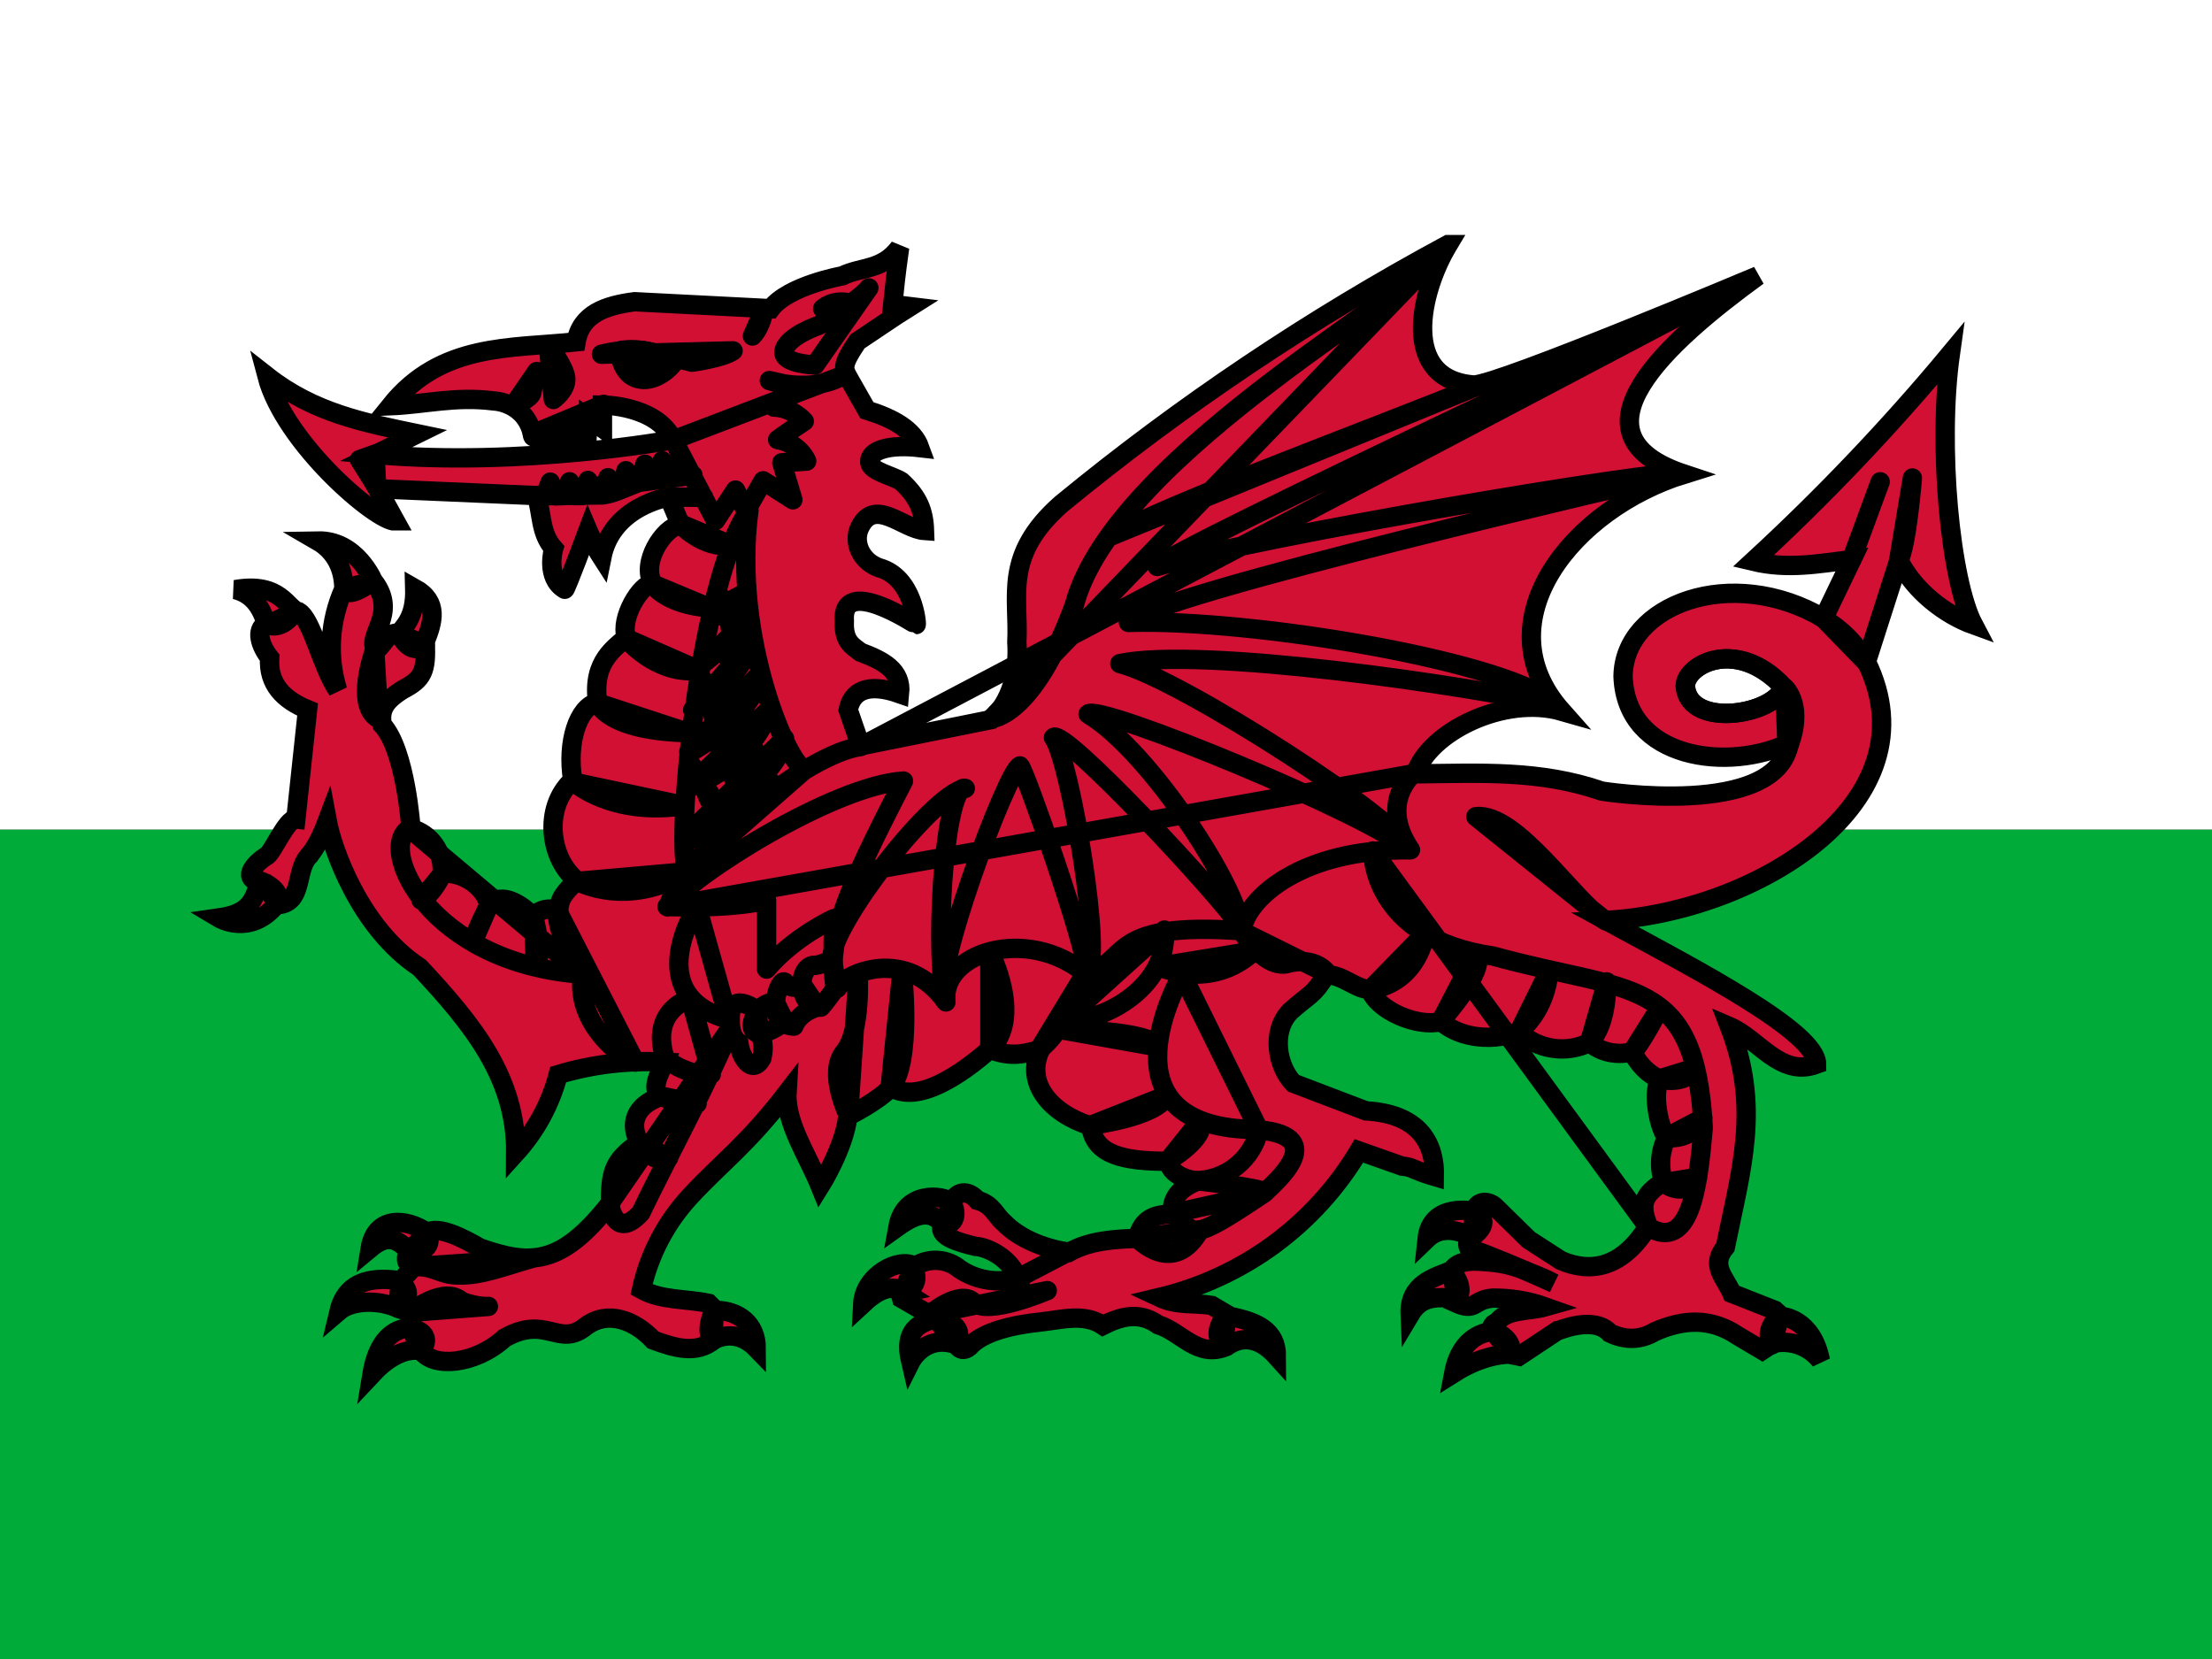
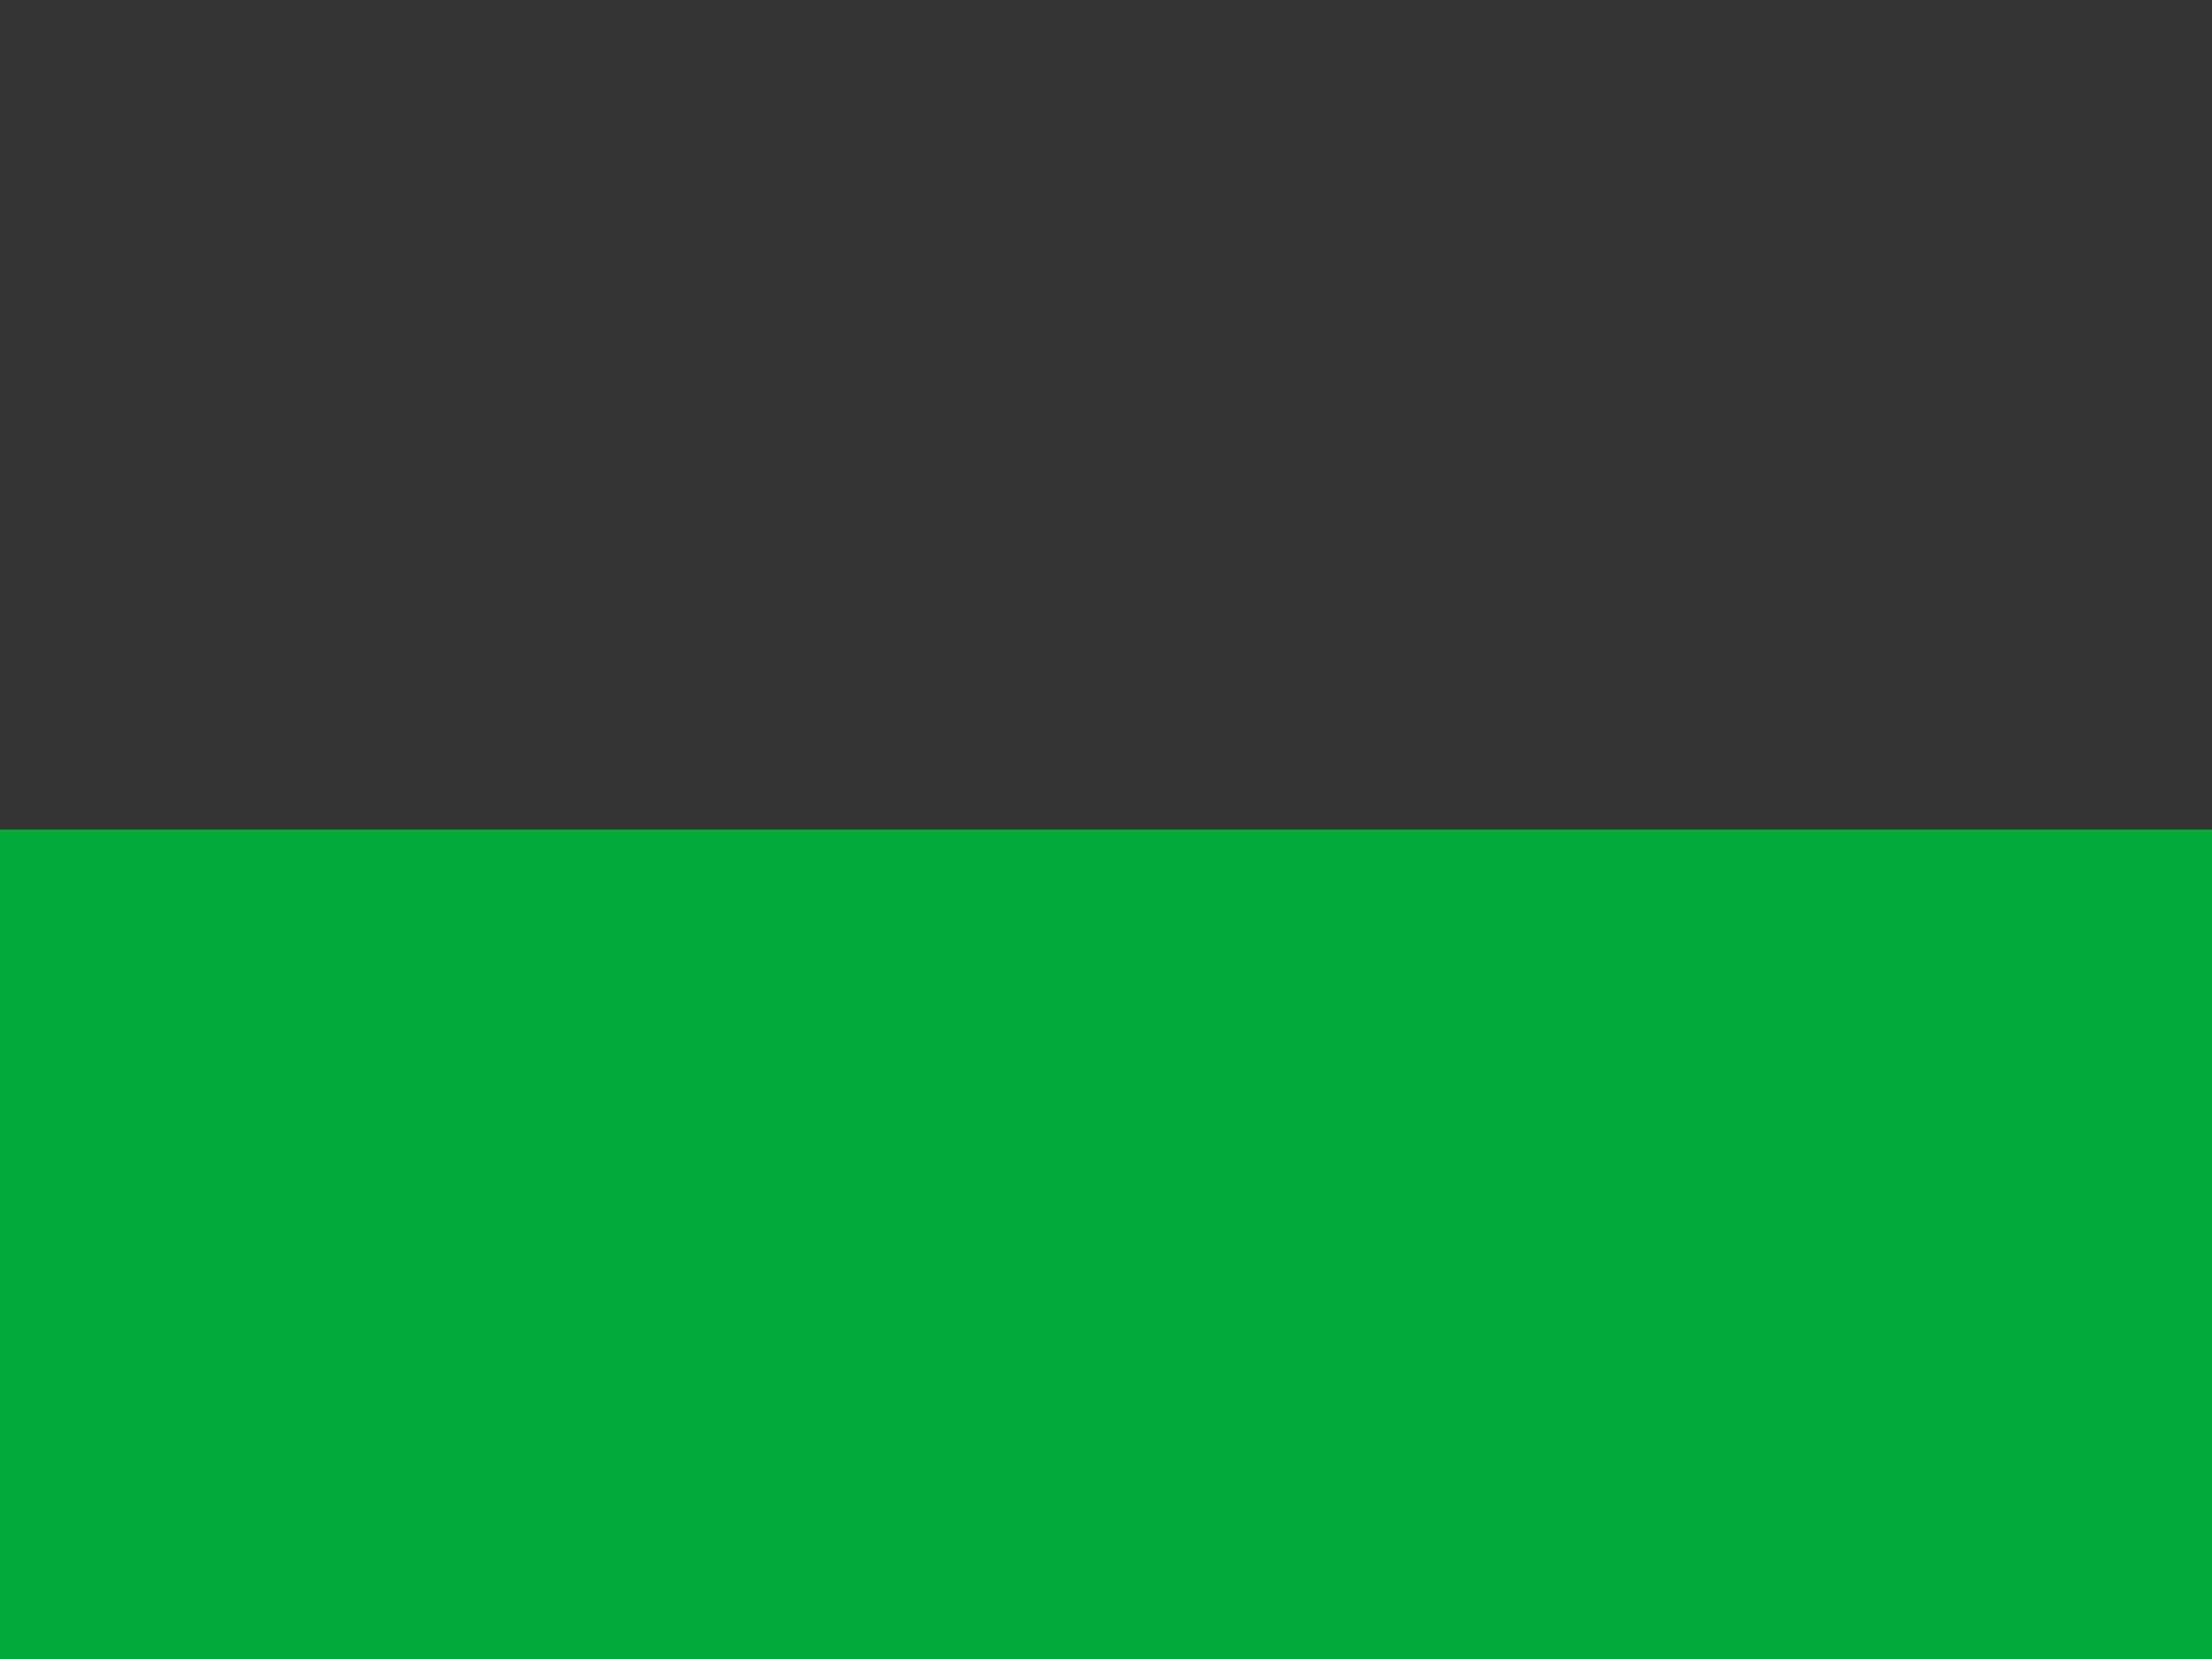
<svg xmlns="http://www.w3.org/2000/svg" width="20" height="15" viewBox="0 0 20 15" fill="none">
  <rect x="0" y="0" width="20" height="15" fill="#333333" stroke="none" />
  <path d="M0 7.5H20V15H0V7.5Z" fill="#00AB39" />
-   <path d="M0 0H20V7.5H0V0Z" fill="white" />
-   <path d="M13.094 2.212H13.091H13.094ZM13.091 2.212C11.853 2.879 10.683 3.663 9.597 4.556C9.066 5.022 9.216 5.391 9.194 5.806C9.213 6.087 9.134 6.35 8.963 6.506L7.781 6.744L7.669 6.419C7.703 6.25 7.841 6.169 8.134 6.272C8.156 6.059 7.981 5.972 7.781 5.897C7.709 5.841 7.625 5.803 7.634 5.616C7.603 5.194 8.278 5.647 8.284 5.647C8.291 5.647 8.259 5.219 7.95 5.134C7.781 5.075 7.709 4.897 7.775 4.766C7.909 4.494 8.166 4.784 8.359 4.797C8.353 4.619 8.303 4.494 8.15 4.353C8.069 4.3 7.869 4.262 7.863 4.178C7.859 4.066 8.05 4.016 8.316 4.047C8.259 3.887 8.081 3.784 7.838 3.709L7.694 3.456C7.625 3.331 7.594 3.325 7.753 3.087C7.894 2.994 8.084 2.862 8.228 2.772L8.072 2.753C8.091 2.581 8.094 2.522 8.134 2.237C7.978 2.447 7.791 2.409 7.616 2.494C7.616 2.494 7.128 2.581 6.969 2.791L5.738 2.728C5.475 2.762 5.253 2.837 5.209 3.091C4.613 3.153 3.988 3.1 3.531 3.669C3.844 3.656 4.113 3.581 4.463 3.625C4.463 3.625 4.759 3.631 4.819 3.947C4.825 3.959 4.922 3.959 4.922 3.959L5.034 4.047L5.078 3.928L5.178 3.997L5.209 3.866L5.309 3.934L5.316 3.778L5.447 3.872V3.662C5.447 3.662 5.934 3.662 6.084 3.975C6.091 3.978 4.719 4.225 3.394 4.109L3.775 3.922C3.294 3.822 2.838 3.734 2.413 3.4C2.572 4.006 3.403 4.716 3.575 4.712L3.413 4.419L4.85 4.481C4.903 4.641 4.881 4.819 5.006 4.959C5.006 4.959 4.928 5.222 5.106 5.328C5.113 5.341 5.316 4.797 5.316 4.797C5.316 4.797 5.378 4.944 5.441 5.041C5.534 4.572 6.047 4.494 6.047 4.494L6.153 4.744C5.994 4.769 5.794 5.094 5.903 5.275C5.794 5.275 5.603 5.591 5.663 5.762C5.572 5.853 5.35 5.972 5.403 6.35C5.228 6.387 5.122 6.709 5.178 7.053C4.903 7.306 4.972 7.772 5.216 7.962C5.116 8.056 5.053 8.122 5.053 8.234C4.956 8.2 4.866 8.228 4.825 8.291C4.706 8.169 4.538 8.066 4.419 8.178C4.388 8.034 4.2 7.878 3.997 7.897C4.005 7.807 3.982 7.717 3.93 7.642C3.879 7.568 3.803 7.514 3.716 7.491C3.716 7.491 3.669 6.784 3.456 6.553C3.434 6.428 3.469 6.341 3.644 6.234C3.822 6.141 3.859 6.069 3.844 5.8C3.916 5.622 3.969 5.441 3.75 5.319C3.756 5.531 3.694 5.631 3.606 5.725C3.503 5.712 3.469 5.831 3.4 5.881C3.303 5.753 3.603 5.55 3.381 5.259C3.369 5.247 3.225 4.884 2.872 4.891C3.038 4.987 3.109 5.153 3.109 5.325C2.979 5.613 2.959 5.939 3.053 6.241C2.906 6.022 2.822 5.603 2.7 5.531C2.594 5.509 2.544 5.259 2.128 5.331C2.306 5.378 2.366 5.516 2.409 5.637C2.303 5.694 2.356 5.844 2.438 5.947C2.422 6.187 2.566 6.328 2.781 6.416L2.675 7.406C2.591 7.397 2.456 7.731 2.406 7.741C2.322 7.794 2.175 7.934 2.344 7.975C2.294 8.153 2.247 8.262 1.978 8.3C1.978 8.3 2.259 8.469 2.497 8.181C2.747 8.175 2.666 7.875 2.788 7.744C2.788 7.734 2.859 7.691 2.959 7.425C3.003 7.662 3.247 8.387 3.794 8.747C4.272 9.259 4.669 9.744 4.663 10.425C4.846 10.223 4.978 9.98 5.047 9.716C5.359 9.622 5.684 9.584 6.009 9.603C5.953 9.725 5.888 9.841 5.969 9.916C5.738 9.997 5.688 10.165 5.781 10.331C5.538 10.497 5.522 10.603 5.519 10.878C5.066 11.456 4.788 11.437 4.341 11.284C4.197 11.2 3.966 11.078 3.863 11.144C3.672 11.012 3.394 10.994 3.347 11.287C3.494 11.165 3.578 11.191 3.694 11.306C3.672 11.366 3.653 11.422 3.738 11.456L3.625 11.581C3.419 11.55 3.138 11.55 3.066 11.853C3.172 11.762 3.409 11.744 3.597 11.828L3.706 11.866L3.719 12.009C3.719 12.009 3.438 11.966 3.363 12.425C3.625 12.144 3.813 12.216 3.813 12.216C3.916 12.366 4.291 12.344 4.563 12.097C4.941 11.884 5.053 12.191 5.297 11.991C5.5 11.841 5.741 11.941 5.906 12.116C6.097 12.187 6.297 12.247 6.453 12.116C6.453 12.116 6.647 11.994 6.838 12.191C6.838 11.972 6.681 11.85 6.469 11.847L6.406 11.784C6.203 11.741 5.978 11.759 5.8 11.659C5.869 11.344 6.021 11.053 6.241 10.816C6.531 10.503 6.747 10.359 7.116 9.881C7.1 10.153 7.306 10.453 7.416 10.725C7.416 10.725 7.634 10.378 7.666 10.091C7.675 10.091 7.944 9.953 8.056 9.831C8.3 9.984 8.694 9.712 8.95 9.487C9.106 9.55 9.228 9.544 9.409 9.487C9.263 9.787 9.494 10.066 9.863 10.181C9.894 10.444 10.162 10.5 10.566 10.5C10.584 10.656 10.825 10.678 10.825 10.678C10.669 10.747 10.594 10.819 10.597 10.978C10.441 10.978 10.325 11.019 10.284 11.197C10.069 11.203 9.85 11.219 9.666 11.322C9.469 11.294 9.228 11.212 9.075 11.053C8.997 10.987 8.975 10.89 8.838 10.853C8.75 10.75 8.644 10.772 8.609 10.872C8.519 10.8 8.178 10.769 8.119 11.091C8.281 10.975 8.422 10.931 8.525 11.075C8.469 11.172 8.656 11.231 8.819 11.269C8.934 11.275 9.138 11.381 9.2 11.556C9.112 11.582 9.02 11.587 8.93 11.573C8.84 11.559 8.754 11.526 8.678 11.475C8.622 11.428 8.552 11.4 8.479 11.396C8.406 11.391 8.333 11.41 8.272 11.45C8.134 11.362 7.813 11.528 7.8 11.79C7.934 11.665 8.059 11.603 8.184 11.684C8.122 11.697 8.144 11.703 8.153 11.741L8.466 11.922C8.309 11.962 8.166 12.025 8.234 12.312C8.234 12.312 8.359 12.062 8.641 12.156C8.647 12.147 8.681 12.244 8.763 12.178C8.884 12.04 9.163 11.978 9.409 11.953C9.606 11.931 9.803 11.872 9.972 11.984C10.128 11.906 10.297 11.853 10.472 11.978C10.678 12.04 10.828 12.284 11.088 12.175C11.219 12.081 11.378 12.081 11.541 12.262C11.541 12.031 11.369 11.953 11.125 11.903L10.956 11.803C10.8 11.778 10.644 11.806 10.484 11.731C10.858 11.642 11.21 11.478 11.52 11.251C11.829 11.023 12.09 10.736 12.287 10.406L12.678 10.544C12.772 10.55 12.778 10.581 12.969 10.637C12.975 10.359 12.853 10.072 12.35 10.044L11.694 9.794C11.55 9.644 11.488 9.328 11.666 9.144C11.841 8.987 11.872 9.006 11.988 8.816C12.128 8.803 12.259 8.947 12.387 8.947C12.45 9.131 12.806 9.291 13.031 9.237C13.172 9.362 13.438 9.431 13.734 9.331C13.819 9.41 13.926 9.461 14.04 9.478C14.155 9.495 14.271 9.476 14.375 9.425C14.444 9.494 14.588 9.55 14.75 9.512C14.766 9.512 14.838 9.694 15.016 9.759C14.938 9.834 14.984 10.165 15.069 10.287C15.008 10.411 14.998 10.553 15.041 10.684C14.859 10.8 14.822 10.887 14.903 11.084C14.666 11.469 14.381 11.512 14.113 11.397L13.822 11.209L13.516 10.909C13.463 10.859 13.353 10.847 13.331 10.953C13.331 10.953 12.938 10.866 12.903 11.2C13.069 11.04 13.3 11.181 13.3 11.187C13.3 11.194 13.244 11.231 13.287 11.294C13.297 11.284 13.578 11.397 13.825 11.503C13.959 11.556 13.991 11.572 14.05 11.603C13.975 11.569 13.9 11.536 13.825 11.503C13.717 11.453 13.6 11.422 13.481 11.412C13.344 11.4 13.194 11.381 13.125 11.487C12.975 11.55 12.738 11.603 12.75 11.884C12.85 11.716 12.991 11.725 13.169 11.741L13.156 11.778C13.35 11.866 13.312 11.753 13.494 11.737C13.656 11.735 13.818 11.761 13.972 11.816C13.831 11.856 13.637 11.837 13.547 11.941C13.528 11.972 13.469 11.959 13.497 12.04C13.497 12.04 13.216 12.034 13.144 12.415C13.425 12.237 13.641 12.244 13.644 12.244L13.734 12.262L14.078 12.034C14.088 12.034 14.409 11.89 14.556 12.053C14.688 12.116 14.825 12.122 14.963 12.04C15.225 11.925 15.472 11.915 15.713 12.078L15.934 12.209L16.028 12.147C16.028 12.147 16.278 12.078 16.459 12.3C16.384 11.915 16.109 11.903 16.109 11.903L16.047 11.847L15.659 11.694C15.6 11.553 15.459 11.444 15.6 11.275C15.747 10.553 15.919 10.012 15.637 9.281C15.9 9.394 16.097 9.744 16.425 9.622C16.425 9.328 15.344 8.769 14.519 8.322C15.875 8.25 17.5 7.253 16.875 5.984L17.169 5.066C17.309 5.347 17.591 5.559 17.844 5.65C17.634 5.253 17.516 4.037 17.634 3.2C17.082 3.864 16.485 4.49 15.85 5.075C16.163 5.15 16.441 5.097 16.744 5.059L16.488 5.591C15.656 5.1 14.681 5.466 14.675 6.116C14.703 6.872 15.637 6.981 16.178 6.716C16.072 7.406 14.484 7.153 14.484 7.153C13.922 6.959 13.387 6.991 12.797 6.997C12.919 6.619 13.6 6.281 14.122 6.431C13.394 5.612 14.225 4.597 15.228 4.287C14.134 3.925 15.075 3.091 15.894 2.494C15.894 2.494 13.541 3.484 13.325 3.481C12.656 3.431 12.838 2.637 13.094 2.212H13.091ZM5.703 3.162C5.759 3.162 5.822 3.169 5.875 3.181C5.981 3.209 6.109 3.222 6.109 3.256C6.059 3.337 5.938 3.434 5.819 3.431C5.7 3.425 5.631 3.353 5.594 3.175C5.606 3.169 5.65 3.162 5.703 3.162ZM15.609 5.956C15.766 5.956 15.95 6.019 16.128 6.212C16.044 6.462 15.291 6.587 15.241 6.219C15.225 6.106 15.384 5.959 15.609 5.956Z" fill="#D21034" stroke="black" stroke-width="0.175" />
-   <path d="M6.481 5.35L6.597 5.516L6.481 5.35ZM6.591 5.519C6.591 5.519 6.591 5.744 6.638 5.747L6.591 5.519ZM6.534 5.869L6.653 6.066L6.534 5.869ZM6.325 6.116C6.331 6.116 6.472 6.278 6.472 6.278L6.325 6.116ZM6.594 6.153C6.594 6.159 6.725 6.406 6.734 6.406L6.594 6.153ZM6.422 6.325C6.422 6.325 6.466 6.625 6.506 6.616L6.422 6.325ZM6.225 6.875L6.356 7.078L6.225 6.875ZM6.472 6.662C6.472 6.662 6.544 6.947 6.6 6.922L6.472 6.662ZM6.659 6.491C6.663 6.497 6.794 6.681 6.828 6.656L6.659 6.491ZM6.797 6.728L6.922 6.978L6.797 6.728ZM6.591 6.922L6.694 7.216L6.591 6.922ZM6.35 7.072C6.35 7.072 6.444 7.388 6.528 7.338L6.35 7.072ZM6.316 7.494C6.316 7.494 6.322 7.659 6.403 7.669L6.316 7.494ZM6.459 7.409C6.459 7.416 6.544 7.528 6.544 7.528L6.459 7.409ZM6.7 7.213L6.766 7.322L6.7 7.213ZM6.919 7.009L7.022 7.138L6.919 7.009ZM6.438 5.522C6.441 5.662 6.663 5.472 6.75 5.353L6.438 5.522ZM6.344 6.009C6.344 6.009 6.584 5.838 6.772 5.578L6.344 6.009ZM6.263 6.419C6.434 6.372 6.75 5.991 6.813 5.787L6.263 6.419ZM6.228 6.797C6.275 6.819 6.863 6.391 6.878 6.081L6.228 6.797ZM6.213 7.125C6.213 7.122 6.75 6.987 6.972 6.397L6.213 7.125ZM6.188 7.572C6.188 7.572 7.047 7.056 7.094 6.678L6.188 7.572ZM12.887 8.438C12.887 8.438 12.831 8.881 12.387 8.95L12.887 8.438ZM13.028 9.231C13.031 9.225 13.453 8.762 13.344 8.622L13.028 9.231ZM14.003 8.784C14.003 8.784 13.997 9.106 13.734 9.328L14.003 8.784ZM14.528 8.878C14.528 8.878 14.537 9.266 14.372 9.422L14.528 8.878ZM15.009 9.109C15.009 9.109 14.822 9.475 14.756 9.512L15.009 9.109ZM15.003 9.756C15.003 9.756 15.247 9.819 15.325 9.656L15.003 9.756ZM15.066 10.284C15.066 10.284 15.291 10.325 15.397 10.109L15.066 10.284ZM15.041 10.694C15.041 10.694 15.225 10.85 15.35 10.644L15.041 10.694ZM12.412 7.694C12.412 7.694 12.391 8.484 13.5 8.644C14.741 8.988 15.328 8.806 15.4 10.197C15.353 10.728 15.287 11.322 14.9 11.094L12.412 7.694ZM11.231 8.422C11.231 8.422 11.409 8.738 11.622 8.716C11.903 8.634 12.006 8.806 12.006 8.806L11.231 8.422ZM10.475 8.738C10.475 8.738 10.944 8.966 11.341 8.597L10.475 8.738ZM10.528 8.409C10.569 8.956 9.9 9.269 9.634 9.216L10.528 8.409ZM10.559 10.497C10.562 10.497 10.922 10.284 10.85 10.134L10.559 10.497ZM9.847 10.181C9.856 10.169 10.45 10.113 10.559 9.9L9.847 10.181ZM9.572 9.306C9.572 9.306 10.412 9.312 10.469 9.466L9.572 9.306ZM10.688 8.809C10.688 8.809 9.869 10.213 11.381 10.213L10.688 8.809ZM9.819 8.791C9.819 8.791 9.644 9.312 9.394 9.491L9.819 8.791ZM8.95 8.609C8.95 8.609 9.253 9.197 8.95 9.488V8.609ZM8.156 8.775C8.159 8.784 8.253 9.609 8.047 9.844L8.156 8.775ZM7.759 8.8C7.759 8.8 7.791 9.325 7.634 9.512C7.478 9.7 7.672 10.088 7.672 10.088L7.759 8.8ZM5.781 10.338C5.781 10.338 5.894 10.534 6.047 10.466L5.781 10.338ZM5.969 9.909C5.969 9.909 6.219 10.019 6.303 9.978L5.969 9.909ZM6.241 9.028C6.241 9.028 5.872 9.131 6.013 9.569C6.225 9.741 6.431 9.713 6.431 9.713L6.241 9.028ZM5.513 10.881C5.509 10.881 5.556 11.225 5.794 10.966C5.959 10.616 6.481 9.634 6.603 9.297L5.513 10.881ZM6.847 9.137C6.847 9.137 6.594 8.941 6.603 9.216C6.597 9.387 6.681 9.428 6.681 9.428C6.691 9.553 6.8 9.728 6.888 9.569C6.925 9.412 6.863 9.344 6.863 9.344L6.847 9.137ZM7.009 9.062C6.781 9.05 6.656 9.553 7.097 9.238L7.009 9.062ZM7.247 8.894C7.247 8.894 7.191 8.972 7.1 8.887C7.053 8.806 6.888 9.262 7.178 9.278C7.231 9.144 7.391 9.106 7.391 9.106L7.247 8.894ZM7.528 8.675C7.528 8.675 7.397 8.738 7.35 8.728C7.194 8.762 7.225 9.128 7.422 9.106C7.491 9.028 7.563 8.919 7.563 8.919L7.528 8.675ZM6.303 8.2C6.297 8.2 5.788 9.003 6.588 9.216L6.303 8.2ZM12.775 6.997C12.775 6.997 12.463 7.259 12.753 7.684C11.784 7.669 11.269 8.116 11.228 8.416C9.997 8.328 10.222 8.691 9.822 8.809C9.288 8.363 8.503 8.613 8.553 9.059C8.197 8.556 7.647 8.8 7.578 8.925C7.513 9.05 7.538 8.306 7.538 8.306C7.538 8.306 7.178 8.469 6.931 8.762V8.141C6.631 8.203 6.341 8.203 6.031 8.197L12.775 6.997ZM5.222 7.969C5.222 7.969 5.669 8.219 6.222 7.881L5.222 7.969ZM5.188 7.072C5.188 7.072 5.531 7.384 6.188 7.284L5.188 7.072ZM5.406 6.356C5.406 6.356 5.481 6.609 6.228 6.625L5.406 6.356ZM5.656 5.769C5.656 5.769 5.938 6.112 6.319 6.059L5.656 5.769ZM5.897 5.278C5.897 5.278 6.006 5.466 6.422 5.497L5.897 5.278ZM6.141 4.731C6.141 4.731 6.359 4.969 6.609 4.928L6.141 4.731ZM7.438 2.791C7.438 2.791 7.534 2.697 7.697 2.744L7.438 2.791ZM7.369 3.3C7.369 3.3 7.069 3.291 7.088 3.175C7.113 3.038 7.406 2.941 7.406 2.941C7.406 2.941 7.797 2.691 7.856 2.603L7.369 3.3ZM6.088 3.978L6.469 4.706L6.65 4.431L6.744 4.619L6.9 4.347L7.169 4.519L7.069 4.184L7.294 4.169C7.294 4.169 7.231 4.009 7.031 3.975C7.084 3.934 7.272 3.809 7.272 3.809C7.272 3.809 7.166 3.684 6.997 3.681C7.053 3.622 7.128 3.478 7.122 3.478L6.956 3.441C6.956 3.441 7.338 3.566 7.631 3.391L6.088 3.978ZM6.906 2.803C6.909 2.806 6.884 2.953 6.803 3.038L6.906 2.803ZM5.438 3.203C5.438 3.203 5.672 3.141 5.847 3.175C6.022 3.212 6.256 3.275 6.256 3.275C6.256 3.275 6.538 3.237 6.628 3.172L5.438 3.203ZM4.853 3.359C4.853 3.359 4.822 3.472 4.809 3.547C4.809 3.6 4.638 3.672 4.638 3.672L4.853 3.359ZM4.959 3.128C4.959 3.128 5.109 3.316 5.116 3.425C5.119 3.531 5.003 3.612 5.003 3.612L4.959 3.128ZM3.406 4.406L3.25 4.156L3.391 4.106L3.406 4.406ZM6.219 7.888C6.094 7.725 6.313 5.256 6.772 4.612C6.613 5.775 7.147 6.963 7.281 6.956L6.219 7.888ZM4.813 3.925C4.813 3.925 5.025 4.003 5.459 3.656L4.813 3.925ZM6.05 4.494L6.363 4.497L6.05 4.494ZM15.747 2.559C15.747 2.559 10.537 4.991 10.463 5.122C11.341 4.853 15.072 4.231 15.162 4.284C14.944 4.338 10.416 5.378 10.203 5.628C11.334 5.591 13.7 5.991 14.072 6.378C13.266 6.197 10.863 5.844 10.125 6C10.662 6.128 12.725 7.463 12.725 7.675C12.412 7.378 9.934 6.356 9.838 6.456C10.406 6.797 11.209 8.062 11.209 8.372C11.044 8.109 9.609 6.569 9.525 6.669C9.678 6.878 9.978 8.697 9.825 8.781C9.825 8.562 9.269 6.969 9.222 6.925C9.109 6.956 8.4 8.863 8.541 9.044C8.447 8.406 8.556 7.075 8.728 7.128C8.416 7.175 7.425 8.484 7.531 8.691C7.563 8.363 7.606 8.147 8.169 7.062C7.544 7.1 6.256 7.909 6.038 8.2C6.213 7.684 7.303 6.812 7.781 6.75L15.747 2.559ZM10.031 4.853C10.581 4.547 12.281 3.925 13.419 3.466L10.031 4.853ZM8.963 6.497C8.963 6.497 9.338 6.491 9.713 5.472C10.081 4.078 13.016 2.525 13.075 2.234L8.963 6.497ZM4 7.9C4 7.9 3.913 8.088 3.806 8.137L4 7.9ZM4.422 8.181C4.422 8.181 4.306 8.406 4.278 8.512L4.422 8.181ZM4.825 8.294C4.825 8.294 4.919 8.6 4.841 8.744L4.825 8.294ZM3.703 7.491C3.409 7.656 3.872 8.709 5.269 8.809L3.703 7.491ZM5.044 8.241C5.044 8.241 5.006 8.428 5.269 8.803C5.194 9.222 5.588 9.55 5.744 9.603L5.044 8.241ZM4.931 4.472L4.975 4.359L5.022 4.484L5.1 4.481L5.15 4.356L5.194 4.481H5.269L5.316 4.344L5.388 4.475H5.45L5.497 4.319L5.591 4.431L5.628 4.419L5.659 4.256L5.756 4.369L5.788 4.353L5.831 4.197L5.909 4.312L5.95 4.3L5.988 4.166L6.063 4.291L4.931 4.472ZM4.844 4.484L5.431 4.475C5.619 4.475 5.925 4.216 6.266 4.297L4.844 4.484ZM3.613 5.734C3.613 5.734 3.709 5.947 3.844 5.828L3.613 5.734ZM3.388 5.875C3.388 5.875 3.2 6.381 3.425 6.5L3.388 5.875ZM3.119 5.319C3.119 5.319 3.119 5.438 3.369 5.256L3.119 5.319ZM2.353 7.966C2.353 7.966 2.55 8.028 2.519 8.175L2.353 7.966ZM2.425 5.65C2.425 5.65 2.55 5.709 2.669 5.525L2.425 5.65ZM3.738 11.453C3.928 11.441 3.972 11.528 4.144 11.528C4.35 11.534 4.547 11.453 4.8 11.381L3.738 11.453ZM6.459 11.85C6.453 11.85 6.366 12.031 6.444 12.122L6.459 11.85ZM3.709 11.866C3.709 11.866 4.016 11.616 4.178 11.769C4.331 11.822 4.416 11.812 4.416 11.812L3.709 11.866ZM3.869 11.147C3.869 11.147 3.944 11.341 3.694 11.312L3.869 11.147ZM3.619 11.594C3.619 11.594 3.778 11.694 3.597 11.828L3.619 11.594ZM3.716 12.009C3.716 12.009 3.934 12.041 3.806 12.219L3.716 12.009ZM10.812 10.675C10.812 10.675 11.406 10.738 11.438 10.781C11.506 10.709 12.037 10.275 11.384 10.216C11.354 10.345 11.282 10.461 11.178 10.544C11.074 10.627 10.945 10.674 10.812 10.675V10.675ZM10.6 10.972C10.822 11.15 10.731 11.256 11.431 10.787L10.6 10.972ZM10.281 11.194C10.281 11.194 10.609 11.55 10.85 11.119L10.281 11.194ZM9.653 11.322L9.206 11.556L9.653 11.322ZM8.406 11.884C8.406 11.884 8.678 11.653 8.803 11.775C8.931 11.9 9.469 11.669 9.469 11.669L8.406 11.884ZM8.609 10.875C8.609 10.875 8.703 11.062 8.522 11.084L8.609 10.875ZM8.256 11.456C8.256 11.456 8.35 11.631 8.169 11.675L8.256 11.456ZM8.466 11.928C8.466 11.928 8.747 11.944 8.647 12.156L8.466 11.928ZM11.097 11.891C11.097 11.891 10.941 12.022 11.056 12.172L11.097 11.891ZM13.338 10.953C13.338 10.953 13.516 11.041 13.303 11.188L13.338 10.953ZM13.125 11.497C13.125 11.497 13.259 11.637 13.169 11.753L13.125 11.497ZM13.5 12.034C13.5 12.034 13.684 12.088 13.662 12.241L13.5 12.034ZM16.094 11.897C16.094 11.897 15.938 12.012 16.022 12.159L16.094 11.897ZM13.344 7.384C13.713 7.341 14.244 8.166 14.516 8.325L13.344 7.384ZM16.137 6.219C16.137 6.219 16.325 6.384 16.159 6.781L16.137 6.219ZM16.484 5.588C16.538 5.628 16.738 5.737 16.872 5.987L16.484 5.588ZM17 4.356L16.741 5.059L17 4.356ZM17.291 4.322C17.291 4.322 17.241 4.947 17.166 5.072L17.291 4.322ZM16.125 6.213C16.041 6.463 15.287 6.588 15.238 6.219C15.209 6.031 15.681 5.741 16.125 6.213Z" stroke="black" stroke-width="0.175" stroke-linejoin="round" />
-   <path d="M5.697 3.166L5.988 3.219C5.988 3.219 5.784 3.494 5.697 3.166Z" fill="black" stroke="black" stroke-width="0.175" stroke-linejoin="round" />
</svg>